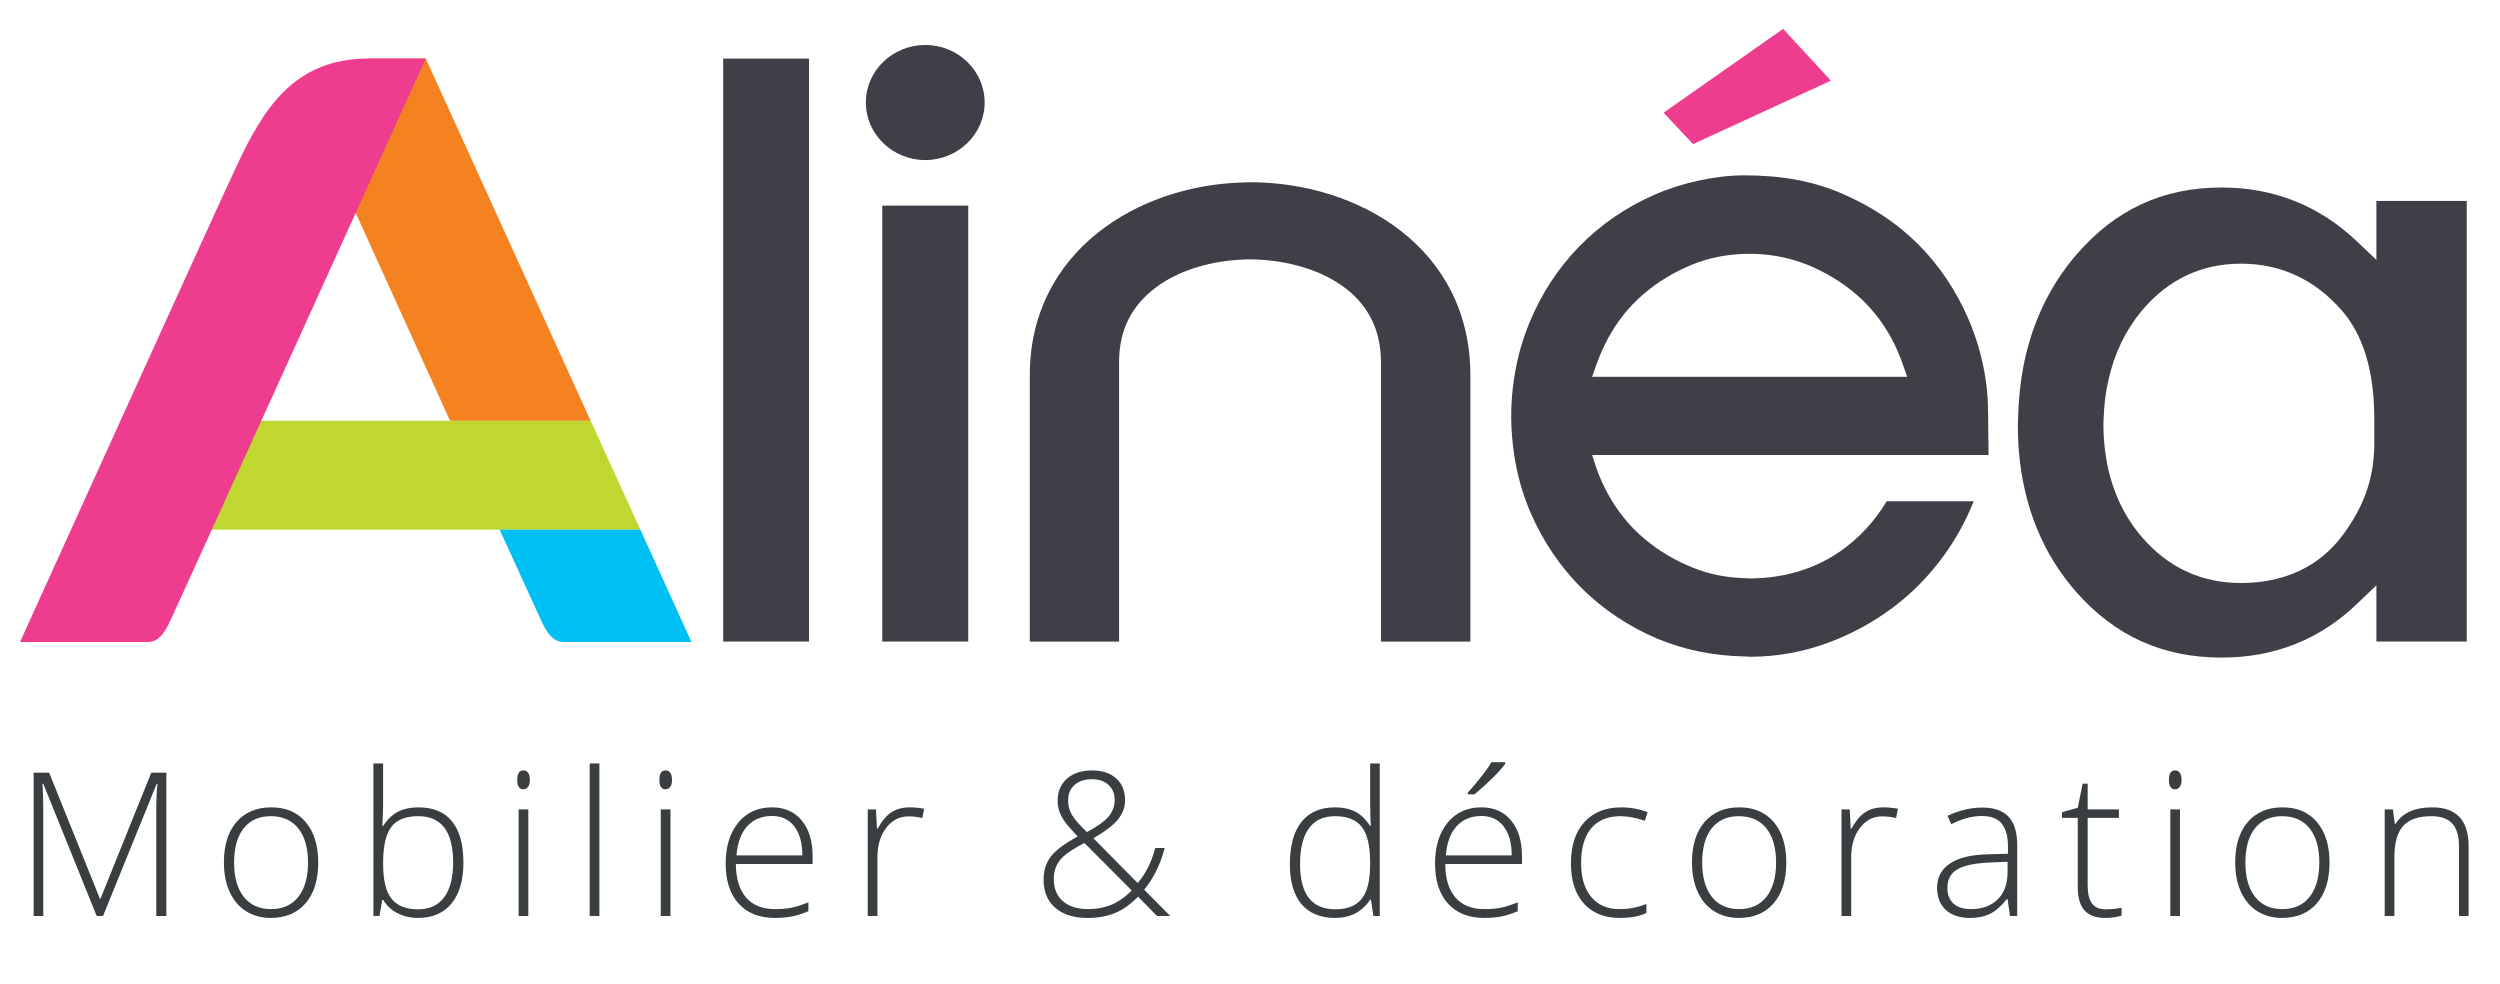
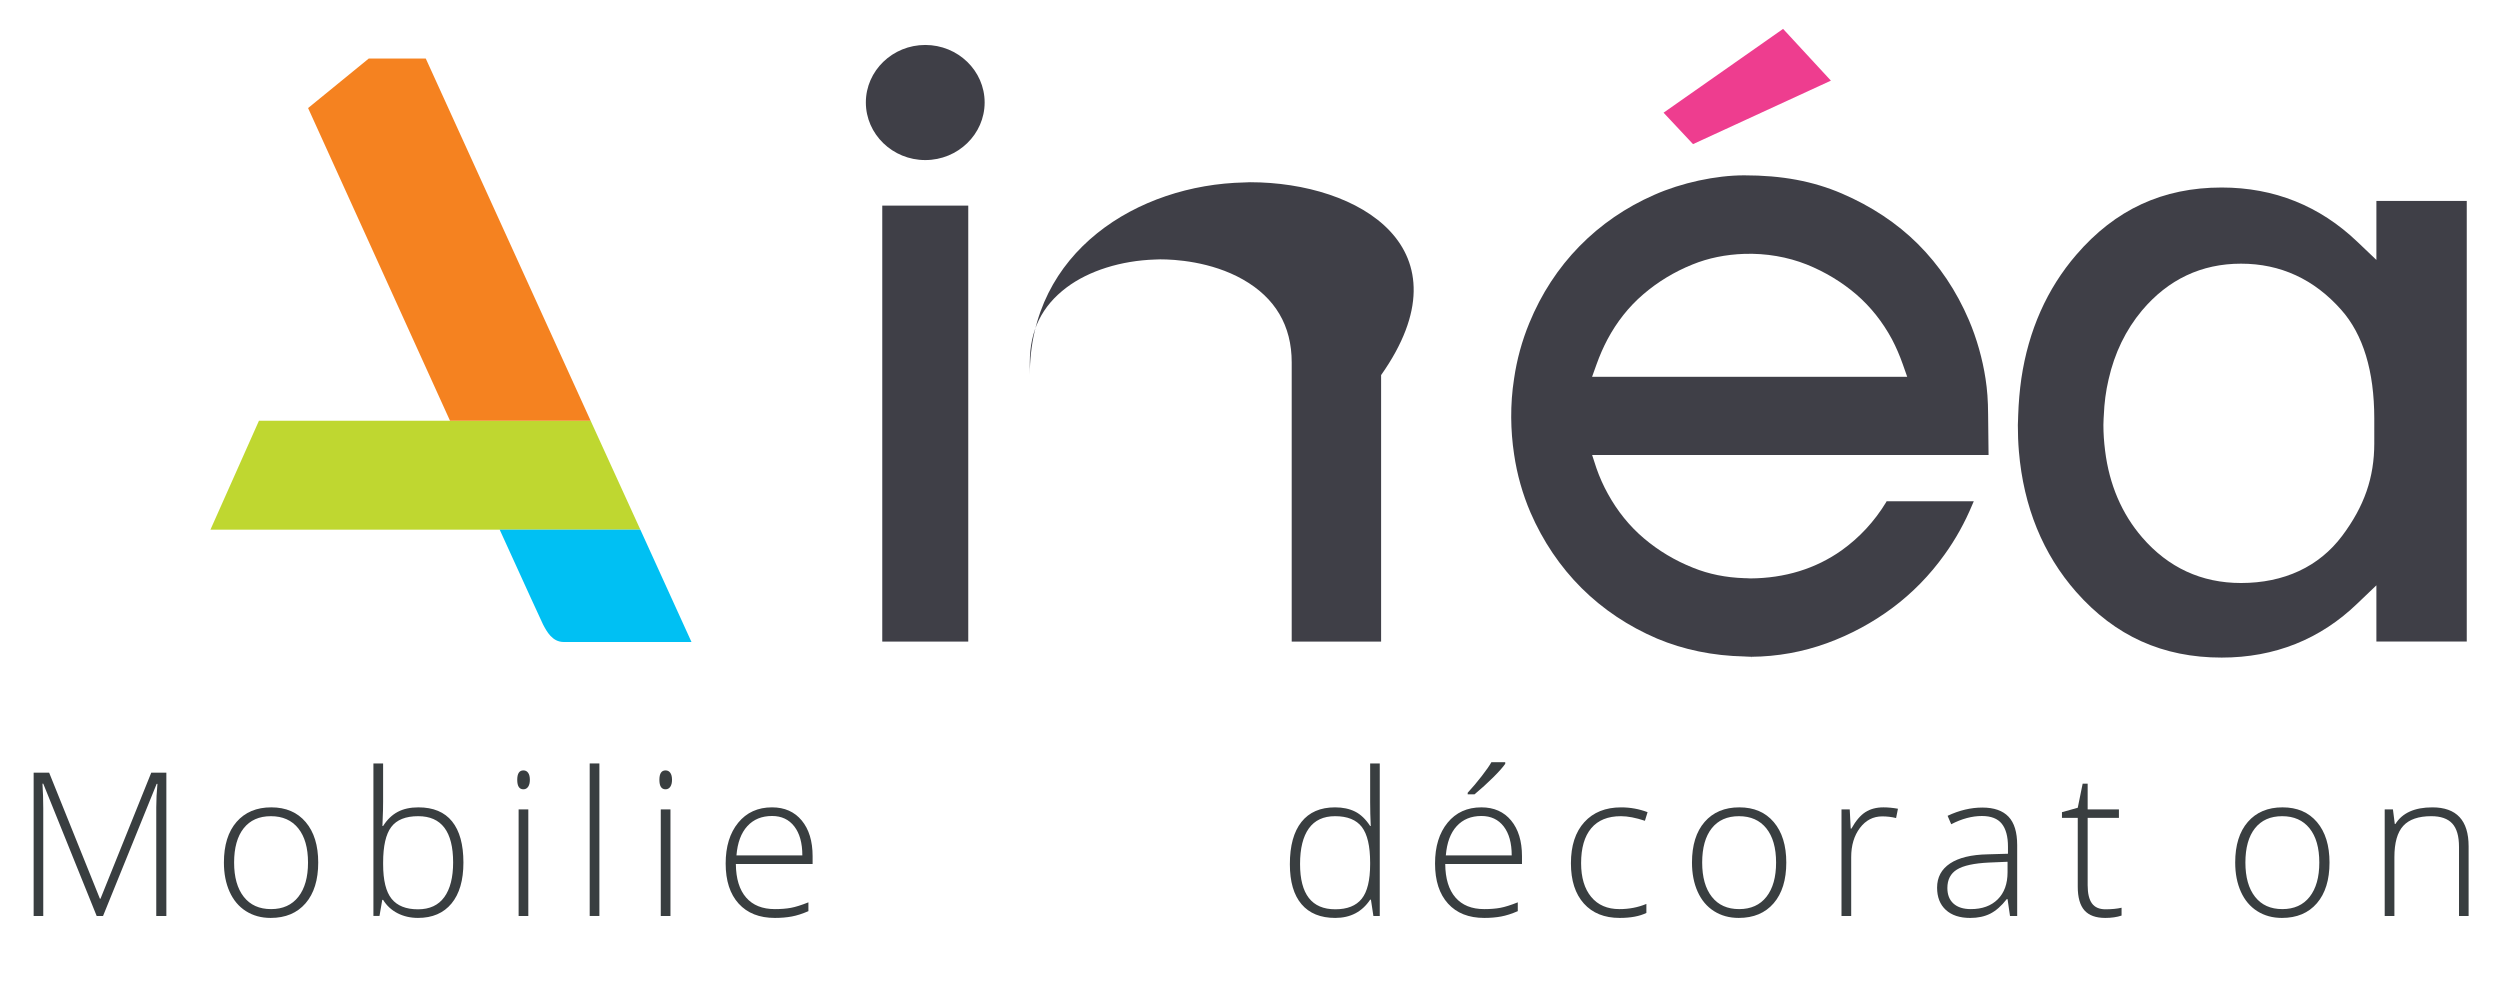
<svg xmlns="http://www.w3.org/2000/svg" xmlns:xlink="http://www.w3.org/1999/xlink" version="1.1" id="Layer_1" x="0px" y="0px" width="188px" height="74px" viewBox="0 0 188 74" style="enable-background:new 0 0 188 74;" xml:space="preserve">
  <symbol id="New_Symbol_25" viewBox="-16383 -16383 32766 32766">
    <polygon style="display:none;fill:none;" points="16383,-16383 -16383,-16383 -16383,16383 16383,16383  " />
  </symbol>
  <use xlink:href="#New_Symbol_25" width="32766" height="32766" id="XMLID_4_" x="-16383" y="-16383" transform="matrix(1 0 0 -1 542 14.001)" style="overflow:visible;" />
  <g id="New_Symbol_9">
</g>
  <g>
-     <rect x="54.383" y="4.406" style="fill:#3F3F47;" width="6.455" height="43.839" />
    <path style="fill:#3F3F47;" d="M69.58,3.381c-2.459,0-4.468,1.939-4.468,4.324c0,2.387,2.009,4.332,4.468,4.332   c2.46,0,4.465-1.945,4.465-4.332C74.045,5.32,72.04,3.381,69.58,3.381" />
    <rect x="66.346" y="15.462" style="fill:#3F3F47;" width="6.467" height="32.785" />
    <path style="fill:#3F3F47;" d="M178.705,15.112v4.435l-1.42-1.353c-2.835-2.715-6.269-4.093-10.213-4.093   c-4.427,0-8.005,1.654-10.932,5.055c-2.205,2.557-3.596,5.688-4.134,9.306c-0.126,0.887-0.208,1.823-0.239,2.778   c0,0.09-0.005,0.202-0.009,0.316c-0.009,0.137-0.015,0.27-0.015,0.402c0,0.668,0.023,1.333,0.078,1.986   c0.353,4.17,1.807,7.723,4.307,10.569c2.934,3.321,6.508,4.937,10.943,4.937c3.984,0,7.421-1.374,10.213-4.076l1.42-1.358v4.229   h6.796V15.112H178.705z M178.546,33.332c0,2.588-0.748,4.734-2.414,6.963c-1.741,2.32-4.369,3.547-7.608,3.547   c-2.973,0-5.473-1.158-7.436-3.433c-1.533-1.778-2.468-3.971-2.783-6.504c-0.087-0.685-0.129-1.324-0.129-1.957   c0-0.162,0.006-0.314,0.016-0.474l0.015-0.239c0.037-0.93,0.15-1.818,0.36-2.709c0.447-1.978,1.291-3.718,2.51-5.177   c1.969-2.337,4.472-3.521,7.447-3.521c2.967,0,5.498,1.167,7.533,3.466c1.652,1.857,2.489,4.61,2.489,8.18V33.332z" />
    <polygon style="fill:#EE3D8F;" points="137.684,6.064 134.088,2.172 125.1,8.474 127.315,10.838  " />
    <path style="fill:#3F3F47;" d="M149.506,31.168c-0.006-1.06-0.066-1.862-0.193-2.684c-0.224-1.485-0.668-3.051-1.249-4.408   c-0.938-2.197-2.23-4.125-3.839-5.729c-1.57-1.563-3.5-2.842-5.723-3.797c-2.174-0.931-4.503-1.365-7.339-1.365   c-2.132,0-4.714,0.559-6.752,1.463c-2.151,0.94-4.046,2.245-5.635,3.868c-1.6,1.634-2.87,3.577-3.773,5.78   c-0.548,1.331-0.938,2.743-1.146,4.191c-0.149,0.946-0.22,1.931-0.214,2.917c0.007,0.928,0.079,1.854,0.216,2.755   c0.221,1.518,0.639,2.991,1.23,4.372c0.941,2.172,2.234,4.086,3.844,5.692c1.607,1.598,3.518,2.874,5.678,3.798   c1.998,0.841,4.201,1.294,6.554,1.345l0.21,0.011c0.115,0.008,0.213,0.013,0.317,0.013l0.006,0.179V49.39   c1.954-0.015,3.862-0.36,5.683-1.021c1.783-0.65,3.443-1.548,4.936-2.66c1.5-1.118,2.814-2.466,3.911-4.002   c0.829-1.146,1.536-2.419,2.103-3.787l0.097-0.223h-6.556l-0.045,0.086c-0.878,1.438-1.996,2.644-3.336,3.603   c-1.952,1.382-4.264,2.095-6.865,2.111c-0.084,0-0.169-0.003-0.238-0.013l-0.215-0.006c-1.383-0.044-2.674-0.305-3.838-0.777   c-1.363-0.539-2.613-1.285-3.717-2.222c-1.08-0.916-1.989-2.042-2.702-3.339c-0.337-0.606-0.628-1.255-0.864-1.931l-0.324-0.994   h29.812L149.506,31.168z M119.723,28.338l0.337-0.939c0.238-0.666,0.513-1.293,0.821-1.875c0.701-1.314,1.6-2.454,2.683-3.383   c1.085-0.936,2.335-1.697,3.71-2.251c1.183-0.484,2.495-0.752,3.9-0.799c1.633-0.052,3.25,0.227,4.691,0.799   c1.395,0.562,2.646,1.325,3.729,2.251c1.078,0.931,1.98,2.068,2.684,3.376c0.304,0.579,0.585,1.23,0.814,1.882l0.33,0.938H119.723z   " />
-     <path style="fill:#3F3F47;" d="M93.995,13.703L93.58,13.72c-8.021,0.168-16.139,5.198-16.139,14.488v20.04h6.713V27.249   c0-2.392,0.907-4.236,2.775-5.638c1.664-1.25,4.083-2.011,6.633-2.094c0.052,0,0.092-0.001,0.129-0.005l0.271-0.009   c1.074,0,3.818,0.151,6.222,1.516c2.432,1.38,3.665,3.478,3.665,6.229v20.999h6.723v-20.04   C110.572,18.685,102.229,13.703,93.995,13.703" />
+     <path style="fill:#3F3F47;" d="M93.995,13.703L93.58,13.72c-8.021,0.168-16.139,5.198-16.139,14.488v20.04V27.249   c0-2.392,0.907-4.236,2.775-5.638c1.664-1.25,4.083-2.011,6.633-2.094c0.052,0,0.092-0.001,0.129-0.005l0.271-0.009   c1.074,0,3.818,0.151,6.222,1.516c2.432,1.38,3.665,3.478,3.665,6.229v20.999h6.723v-20.04   C110.572,18.685,102.229,13.703,93.995,13.703" />
    <polygon style="fill:#BFD730;" points="44.416,31.64 19.473,31.64 15.826,39.829 48.154,39.829  " />
    <g>
      <path style="fill:#00C0F3;" d="M37.575,39.829c1.886,4.14,3.18,6.976,3.258,7.124c0.28,0.535,0.699,1.325,1.558,1.325H52    l-3.846-8.449H37.575z" />
    </g>
    <g>
      <path style="fill:#F58220;" d="M44.416,31.64L32.018,4.402H27.73l-4.562,3.724c2.373,5.229,6.83,15.057,10.673,23.514H44.416z" />
    </g>
-     <path style="fill:#EE3D8F;" d="M27.73,4.402c-5.664,0-7.943,3.827-9.96,8.126C16.568,15.073,1.505,48.278,1.505,48.278h9.608   c0.861,0,1.277-0.791,1.561-1.325c0.308-0.585,19.344-42.55,19.344-42.55H27.73z" />
    <g>
      <path style="fill:#393E40;" d="M7.27,68.881L3.252,58.93H3.194c0.039,0.609,0.059,1.233,0.059,1.872v8.079H2.53V58.104h1.165    l3.818,9.479h0.044l3.818-9.479h1.135v10.777h-0.759v-8.167c0-0.57,0.03-1.16,0.089-1.769h-0.059l-4.032,9.937H7.27z" />
      <path style="fill:#393E40;" d="M23.93,64.864c0,1.307-0.317,2.328-0.951,3.062c-0.634,0.735-1.509,1.102-2.625,1.102    c-0.703,0-1.322-0.169-1.857-0.509c-0.536-0.339-0.946-0.826-1.231-1.459s-0.428-1.366-0.428-2.196    c0-1.307,0.317-2.326,0.951-3.056c0.634-0.729,1.504-1.095,2.609-1.095c1.101,0,1.964,0.37,2.591,1.109    C23.617,62.562,23.93,63.576,23.93,64.864z M17.605,64.864c0,1.101,0.242,1.959,0.726,2.576c0.484,0.617,1.168,0.925,2.053,0.925    c0.884,0,1.569-0.308,2.053-0.925s0.726-1.476,0.726-2.576c0-1.106-0.245-1.963-0.733-2.573c-0.489-0.609-1.176-0.914-2.06-0.914    c-0.885,0-1.566,0.304-2.046,0.91C17.845,62.894,17.605,63.753,17.605,64.864z" />
      <path style="fill:#393E40;" d="M31.465,60.713c1.12,0,1.964,0.353,2.532,1.058c0.568,0.705,0.852,1.736,0.852,3.092    c0,1.332-0.298,2.358-0.896,3.081c-0.597,0.722-1.437,1.083-2.518,1.083c-0.57,0-1.083-0.118-1.541-0.354s-0.818-0.57-1.083-1.002    h-0.066l-0.207,1.209h-0.457v-11.47h0.729v2.882c0,0.433-0.01,0.831-0.029,1.194l-0.022,0.627h0.052    c0.305-0.482,0.672-0.835,1.102-1.062S30.86,60.713,31.465,60.713z M31.45,61.377c-0.944,0-1.62,0.271-2.027,0.811    s-0.612,1.432-0.612,2.676v0.125c0,1.209,0.212,2.076,0.638,2.602c0.425,0.526,1.087,0.789,1.986,0.789    c0.875,0,1.533-0.306,1.976-0.917s0.664-1.483,0.664-2.613C34.074,62.534,33.199,61.377,31.45,61.377z" />
      <path style="fill:#393E40;" d="M38.896,58.642c0-0.472,0.155-0.708,0.464-0.708c0.152,0,0.271,0.062,0.357,0.184    c0.086,0.123,0.129,0.297,0.129,0.523c0,0.221-0.043,0.396-0.129,0.523s-0.205,0.192-0.357,0.192    C39.05,59.357,38.896,59.119,38.896,58.642z M39.729,68.881h-0.729v-8.013h0.729V68.881z" />
      <path style="fill:#393E40;" d="M45.074,68.881h-0.729v-11.47h0.729V68.881z" />
      <path style="fill:#393E40;" d="M49.586,58.642c0-0.472,0.155-0.708,0.464-0.708c0.152,0,0.271,0.062,0.357,0.184    c0.086,0.123,0.129,0.297,0.129,0.523c0,0.221-0.043,0.396-0.129,0.523s-0.205,0.192-0.357,0.192    C49.741,59.357,49.586,59.119,49.586,58.642z M50.419,68.881H49.69v-8.013h0.729V68.881z" />
      <path style="fill:#393E40;" d="M58.271,69.028c-1.165,0-2.073-0.359-2.724-1.076c-0.651-0.717-0.977-1.722-0.977-3.015    c0-1.277,0.314-2.301,0.944-3.07c0.629-0.769,1.477-1.154,2.543-1.154c0.943,0,1.688,0.33,2.233,0.988    c0.545,0.659,0.818,1.553,0.818,2.683v0.59h-5.772c0.01,1.101,0.267,1.941,0.771,2.521s1.225,0.87,2.164,0.87    c0.457,0,0.859-0.032,1.205-0.096c0.347-0.064,0.785-0.202,1.316-0.413v0.663c-0.452,0.197-0.87,0.331-1.253,0.402    S58.733,69.028,58.271,69.028z M58.057,61.362c-0.771,0-1.391,0.254-1.857,0.763c-0.467,0.509-0.74,1.242-0.818,2.2h4.954    c0-0.929-0.202-1.655-0.604-2.178C59.328,61.624,58.77,61.362,58.057,61.362z" />
-       <path style="fill:#393E40;" d="M68.408,60.713c0.339,0,0.703,0.035,1.091,0.104l-0.14,0.7c-0.334-0.083-0.681-0.125-1.039-0.125    c-0.683,0-1.244,0.29-1.681,0.87c-0.438,0.58-0.656,1.312-0.656,2.196v4.423h-0.729v-8.013h0.619l0.074,1.445h0.051    c0.329-0.59,0.681-1.003,1.054-1.242C67.425,60.833,67.877,60.713,68.408,60.713z" />
-       <path style="fill:#393E40;" d="M78.479,66.146c0-0.678,0.181-1.255,0.542-1.732c0.361-0.477,1.036-0.98,2.023-1.511l-0.553-0.604    c-0.324-0.349-0.565-0.69-0.722-1.024c-0.158-0.334-0.236-0.683-0.236-1.047c0-0.703,0.234-1.261,0.704-1.673    s1.1-0.619,1.891-0.619c0.761,0,1.365,0.199,1.81,0.597c0.444,0.398,0.667,0.948,0.667,1.651c0,0.516-0.172,0.989-0.516,1.419    c-0.344,0.43-0.965,0.908-1.865,1.434l3.332,3.369c0.3-0.354,0.555-0.74,0.767-1.157c0.211-0.418,0.396-0.912,0.553-1.482h0.708    c-0.31,1.209-0.823,2.256-1.541,3.14l1.96,1.976h-0.995l-1.422-1.452c-0.452,0.442-0.855,0.766-1.209,0.969    c-0.354,0.204-0.741,0.36-1.161,0.468c-0.42,0.108-0.898,0.162-1.434,0.162c-1.027,0-1.834-0.253-2.421-0.759    C78.772,67.763,78.479,67.055,78.479,66.146z M81.833,68.365c0.629,0,1.205-0.107,1.729-0.32c0.523-0.214,1.038-0.574,1.544-1.08    l-3.56-3.575c-0.668,0.354-1.151,0.655-1.449,0.903c-0.297,0.248-0.513,0.517-0.648,0.807s-0.203,0.629-0.203,1.017    c0,0.703,0.229,1.253,0.686,1.651C80.388,68.166,81.022,68.365,81.833,68.365z M80.322,60.212c0,0.388,0.098,0.747,0.295,1.076    c0.196,0.329,0.57,0.757,1.12,1.283c0.782-0.418,1.325-0.809,1.629-1.172c0.305-0.363,0.457-0.779,0.457-1.246    c0-0.462-0.152-0.836-0.457-1.124s-0.718-0.431-1.238-0.431c-0.561,0-1.001,0.143-1.323,0.427    C80.482,59.311,80.322,59.706,80.322,60.212z" />
      <path style="fill:#393E40;" d="M100.396,60.713c0.58,0,1.081,0.106,1.504,0.317c0.422,0.211,0.801,0.573,1.135,1.084h0.044    c-0.029-0.62-0.044-1.226-0.044-1.821v-2.882h0.723v11.47h-0.479l-0.185-1.224h-0.059c-0.609,0.914-1.484,1.371-2.624,1.371    c-1.105,0-1.951-0.344-2.536-1.032c-0.585-0.688-0.877-1.69-0.877-3.007c0-1.386,0.29-2.445,0.87-3.177    C98.447,61.08,99.29,60.713,100.396,60.713z M100.396,61.377c-0.875,0-1.532,0.307-1.972,0.921c-0.44,0.614-0.66,1.506-0.66,2.676    c0,2.271,0.882,3.405,2.646,3.405c0.904,0,1.567-0.263,1.99-0.789c0.422-0.526,0.634-1.393,0.634-2.602v-0.125    c0-1.239-0.208-2.129-0.623-2.672C101.996,61.648,101.324,61.377,100.396,61.377z" />
      <path style="fill:#393E40;" d="M111.616,69.028c-1.165,0-2.073-0.359-2.724-1.076c-0.651-0.717-0.977-1.722-0.977-3.015    c0-1.277,0.314-2.301,0.944-3.07c0.629-0.769,1.477-1.154,2.543-1.154c0.943,0,1.688,0.33,2.233,0.988    c0.545,0.659,0.818,1.553,0.818,2.683v0.59h-5.772c0.01,1.101,0.267,1.941,0.771,2.521s1.225,0.87,2.164,0.87    c0.457,0,0.859-0.032,1.205-0.096c0.347-0.064,0.785-0.202,1.316-0.413v0.663c-0.452,0.197-0.87,0.331-1.253,0.402    S112.078,69.028,111.616,69.028z M111.402,61.362c-0.771,0-1.391,0.254-1.857,0.763c-0.467,0.509-0.74,1.242-0.818,2.2h4.954    c0-0.929-0.202-1.655-0.604-2.178C112.672,61.624,112.114,61.362,111.402,61.362z M110.37,59.615    c0.358-0.388,0.713-0.81,1.065-1.264c0.351-0.455,0.591-0.8,0.719-1.036h1.039v0.125c-0.177,0.255-0.478,0.594-0.903,1.017    c-0.425,0.422-0.893,0.848-1.404,1.275h-0.516V59.615z" />
      <path style="fill:#393E40;" d="M121.796,69.028c-1.145,0-2.042-0.361-2.69-1.083c-0.648-0.723-0.973-1.73-0.973-3.022    c0-1.327,0.337-2.36,1.01-3.1c0.673-0.739,1.594-1.109,2.764-1.109c0.693,0,1.356,0.121,1.99,0.361l-0.199,0.648    c-0.693-0.23-1.295-0.346-1.806-0.346c-0.983,0-1.728,0.304-2.234,0.91c-0.506,0.607-0.759,1.48-0.759,2.621    c0,1.081,0.253,1.928,0.759,2.54c0.506,0.612,1.214,0.917,2.123,0.917c0.727,0,1.403-0.13,2.027-0.391v0.678    C123.297,68.903,122.626,69.028,121.796,69.028z" />
      <path style="fill:#393E40;" d="M134.329,64.864c0,1.307-0.317,2.328-0.951,3.062c-0.634,0.735-1.509,1.102-2.625,1.102    c-0.703,0-1.322-0.169-1.857-0.509c-0.536-0.339-0.946-0.826-1.231-1.459s-0.428-1.366-0.428-2.196    c0-1.307,0.317-2.326,0.951-3.056c0.634-0.729,1.504-1.095,2.609-1.095c1.101,0,1.964,0.37,2.591,1.109    C134.016,62.562,134.329,63.576,134.329,64.864z M128.004,64.864c0,1.101,0.242,1.959,0.726,2.576    c0.484,0.617,1.168,0.925,2.053,0.925c0.884,0,1.569-0.308,2.053-0.925s0.726-1.476,0.726-2.576c0-1.106-0.245-1.963-0.733-2.573    c-0.489-0.609-1.176-0.914-2.06-0.914c-0.885,0-1.566,0.304-2.046,0.91C128.244,62.894,128.004,63.753,128.004,64.864z" />
      <path style="fill:#393E40;" d="M141.635,60.713c0.339,0,0.703,0.035,1.091,0.104l-0.14,0.7c-0.334-0.083-0.681-0.125-1.039-0.125    c-0.683,0-1.244,0.29-1.681,0.87c-0.438,0.58-0.656,1.312-0.656,2.196v4.423h-0.729v-8.013h0.619l0.074,1.445h0.051    c0.329-0.59,0.681-1.003,1.054-1.242C140.652,60.833,141.104,60.713,141.635,60.713z" />
      <path style="fill:#393E40;" d="M151.152,68.881l-0.184-1.268h-0.059c-0.403,0.516-0.817,0.881-1.242,1.095    c-0.425,0.214-0.928,0.321-1.507,0.321c-0.786,0-1.398-0.202-1.835-0.604s-0.656-0.96-0.656-1.673    c0-0.781,0.326-1.388,0.977-1.821c0.651-0.432,1.593-0.661,2.827-0.686l1.526-0.044v-0.531c0-0.762-0.155-1.336-0.464-1.725    c-0.31-0.388-0.809-0.582-1.497-0.582c-0.742,0-1.511,0.206-2.307,0.619l-0.272-0.634c0.879-0.413,1.75-0.62,2.609-0.62    c0.879,0,1.537,0.229,1.972,0.686s0.652,1.17,0.652,2.138v5.33H151.152z M148.204,68.365c0.855,0,1.529-0.244,2.023-0.733    c0.494-0.489,0.741-1.168,0.741-2.038v-0.789l-1.401,0.059c-1.125,0.054-1.927,0.229-2.407,0.527    c-0.479,0.297-0.718,0.76-0.718,1.39c0,0.501,0.153,0.891,0.46,1.168C147.21,68.226,147.644,68.365,148.204,68.365z" />
      <path style="fill:#393E40;" d="M158.333,68.379c0.462,0,0.865-0.039,1.209-0.118v0.59c-0.354,0.118-0.762,0.177-1.224,0.177    c-0.708,0-1.23-0.189-1.566-0.567s-0.505-0.973-0.505-1.784v-5.174h-1.187v-0.428l1.187-0.332l0.369-1.813h0.376v1.938h2.351    v0.634h-2.351v5.071c0,0.614,0.108,1.069,0.324,1.364S157.871,68.379,158.333,68.379z" />
-       <path style="fill:#393E40;" d="M163.103,58.642c0-0.472,0.155-0.708,0.464-0.708c0.152,0,0.271,0.062,0.357,0.184    c0.086,0.123,0.129,0.297,0.129,0.523c0,0.221-0.043,0.396-0.129,0.523s-0.205,0.192-0.357,0.192    C163.258,59.357,163.103,59.119,163.103,58.642z M163.936,68.881h-0.729v-8.013h0.729V68.881z" />
      <path style="fill:#393E40;" d="M175.179,64.864c0,1.307-0.317,2.328-0.951,3.062c-0.634,0.735-1.509,1.102-2.625,1.102    c-0.703,0-1.322-0.169-1.857-0.509c-0.536-0.339-0.946-0.826-1.231-1.459s-0.428-1.366-0.428-2.196    c0-1.307,0.317-2.326,0.951-3.056c0.634-0.729,1.504-1.095,2.609-1.095c1.101,0,1.964,0.37,2.591,1.109    C174.866,62.562,175.179,63.576,175.179,64.864z M168.854,64.864c0,1.101,0.242,1.959,0.726,2.576    c0.484,0.617,1.168,0.925,2.053,0.925c0.884,0,1.569-0.308,2.053-0.925s0.726-1.476,0.726-2.576c0-1.106-0.245-1.963-0.733-2.573    c-0.489-0.609-1.176-0.914-2.06-0.914c-0.885,0-1.566,0.304-2.046,0.91C169.094,62.894,168.854,63.753,168.854,64.864z" />
      <path style="fill:#393E40;" d="M184.917,68.881v-5.197c0-0.806-0.17-1.392-0.509-1.758c-0.339-0.366-0.865-0.549-1.578-0.549    c-0.958,0-1.66,0.242-2.104,0.726s-0.667,1.269-0.667,2.355v4.423h-0.729v-8.013h0.619l0.14,1.099h0.044    c0.521-0.835,1.447-1.253,2.779-1.253c1.818,0,2.728,0.976,2.728,2.927v5.241H184.917z" />
    </g>
  </g>
</svg>